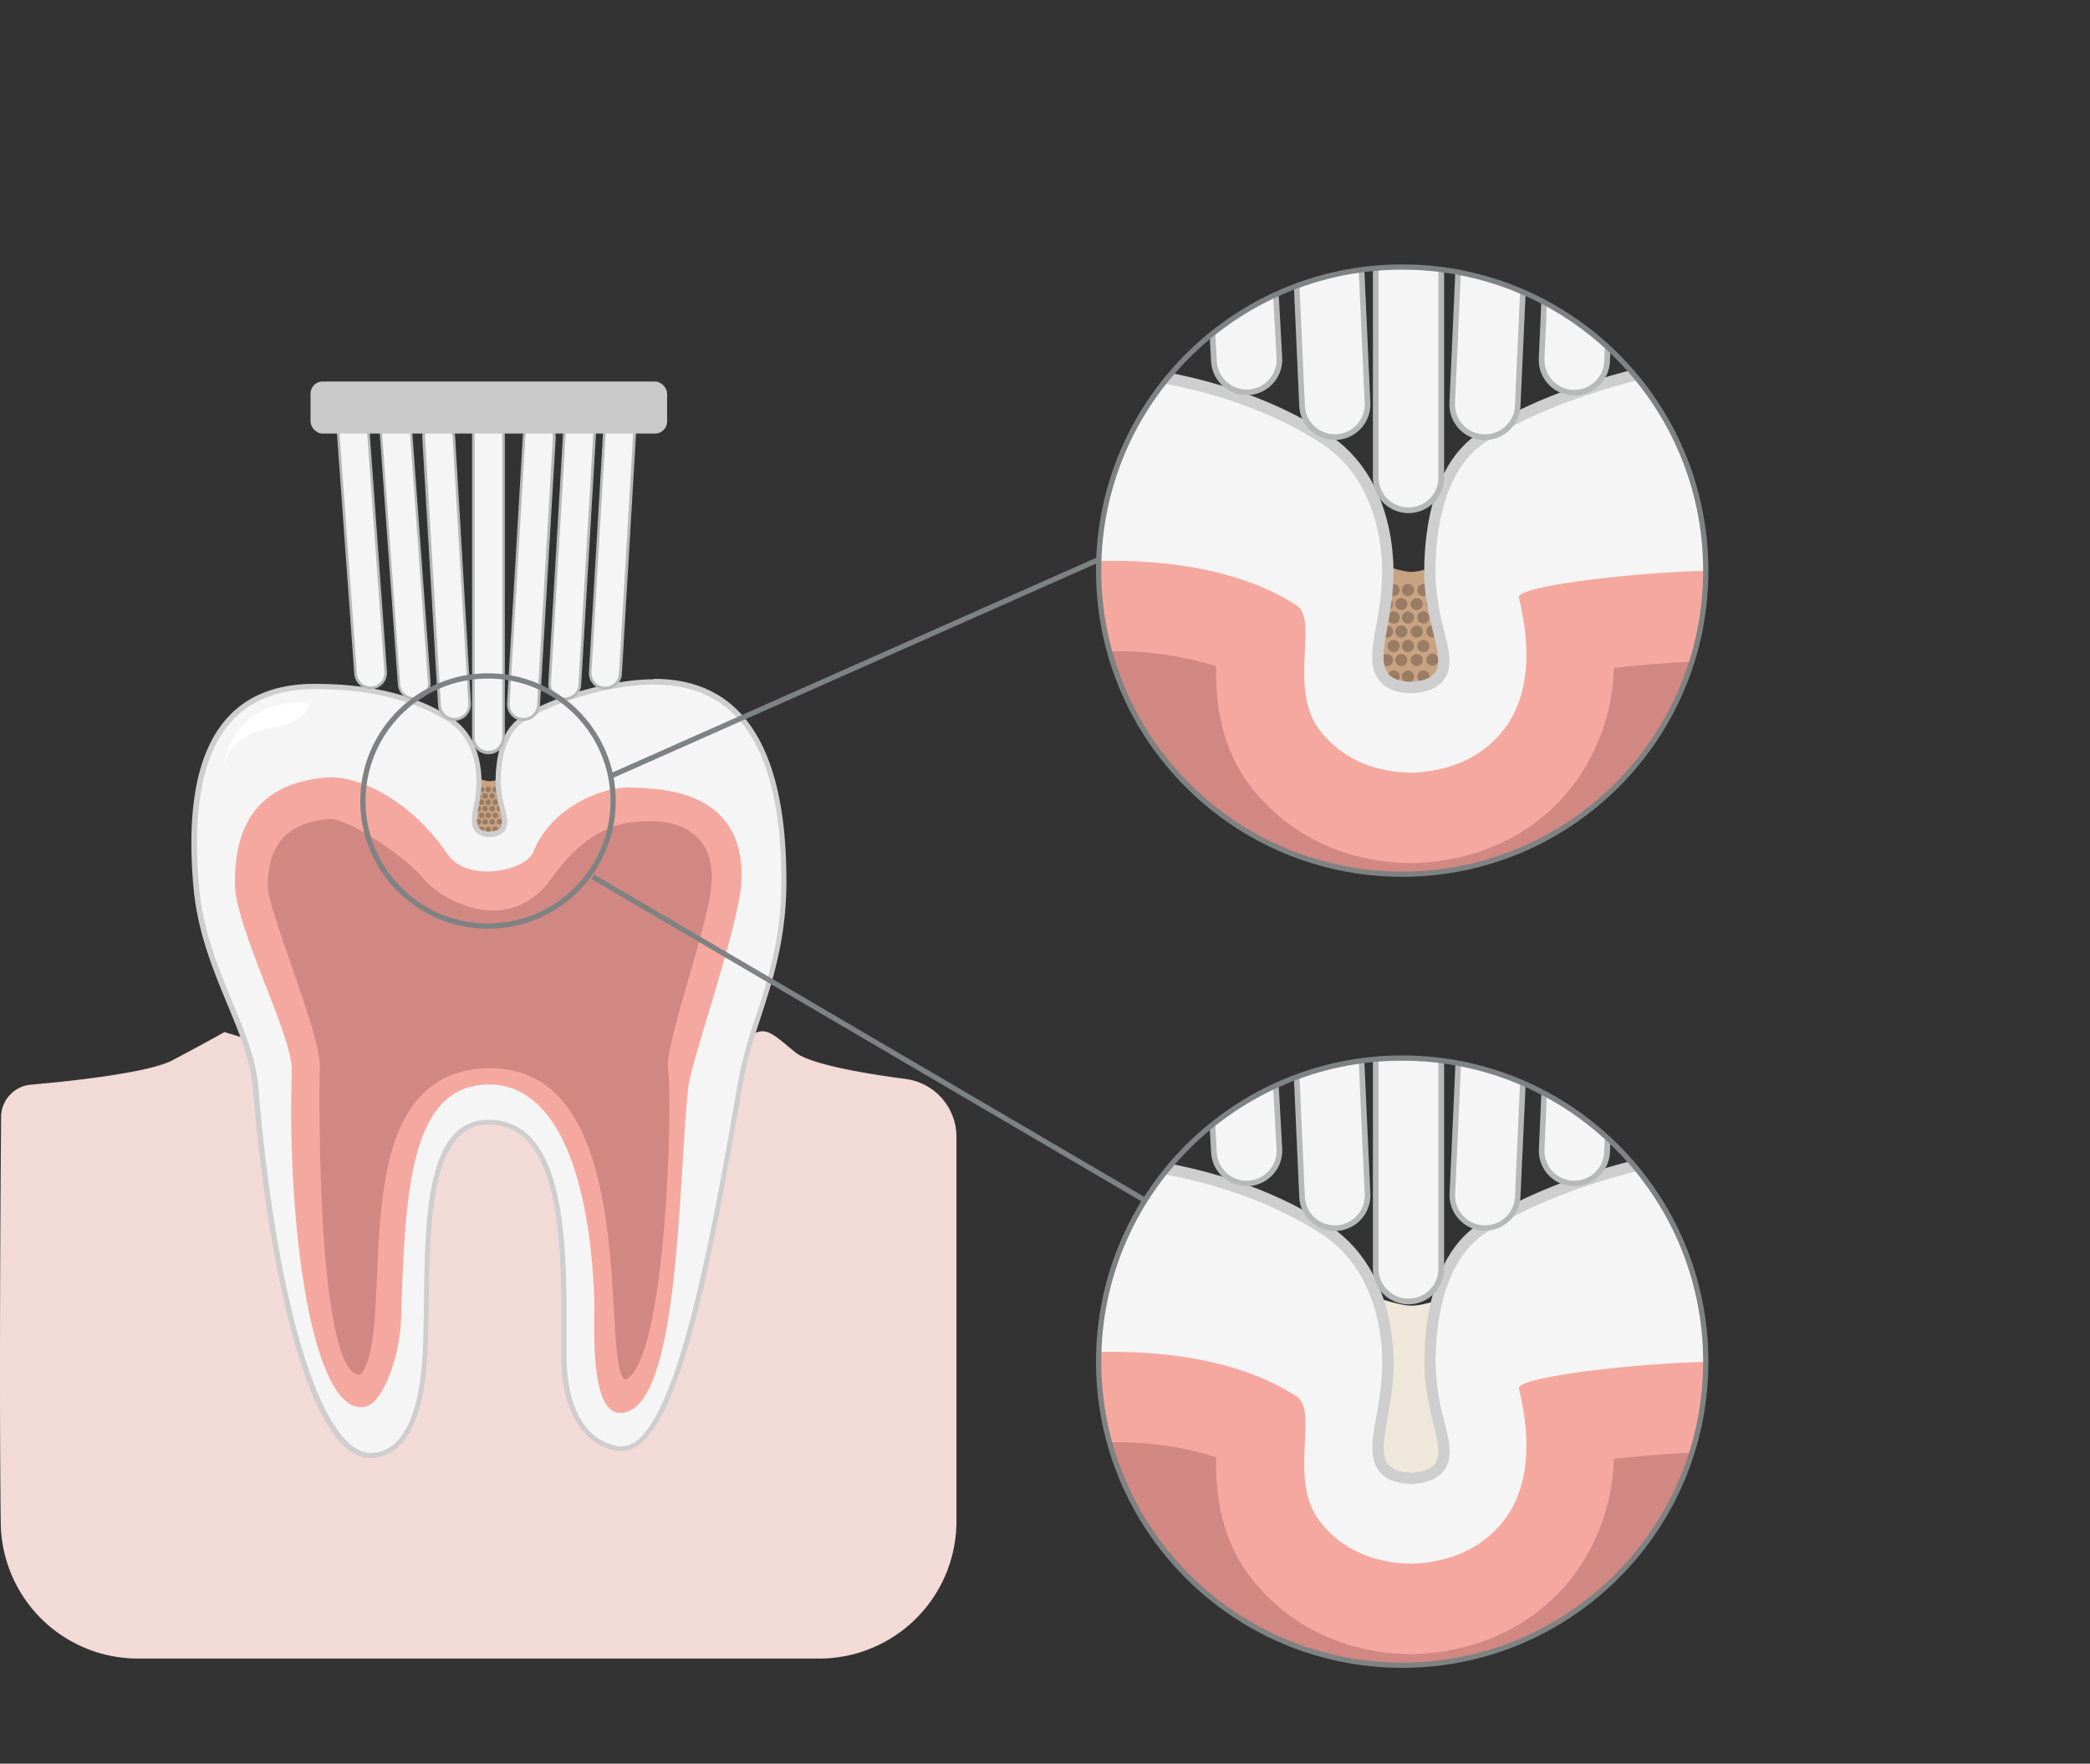
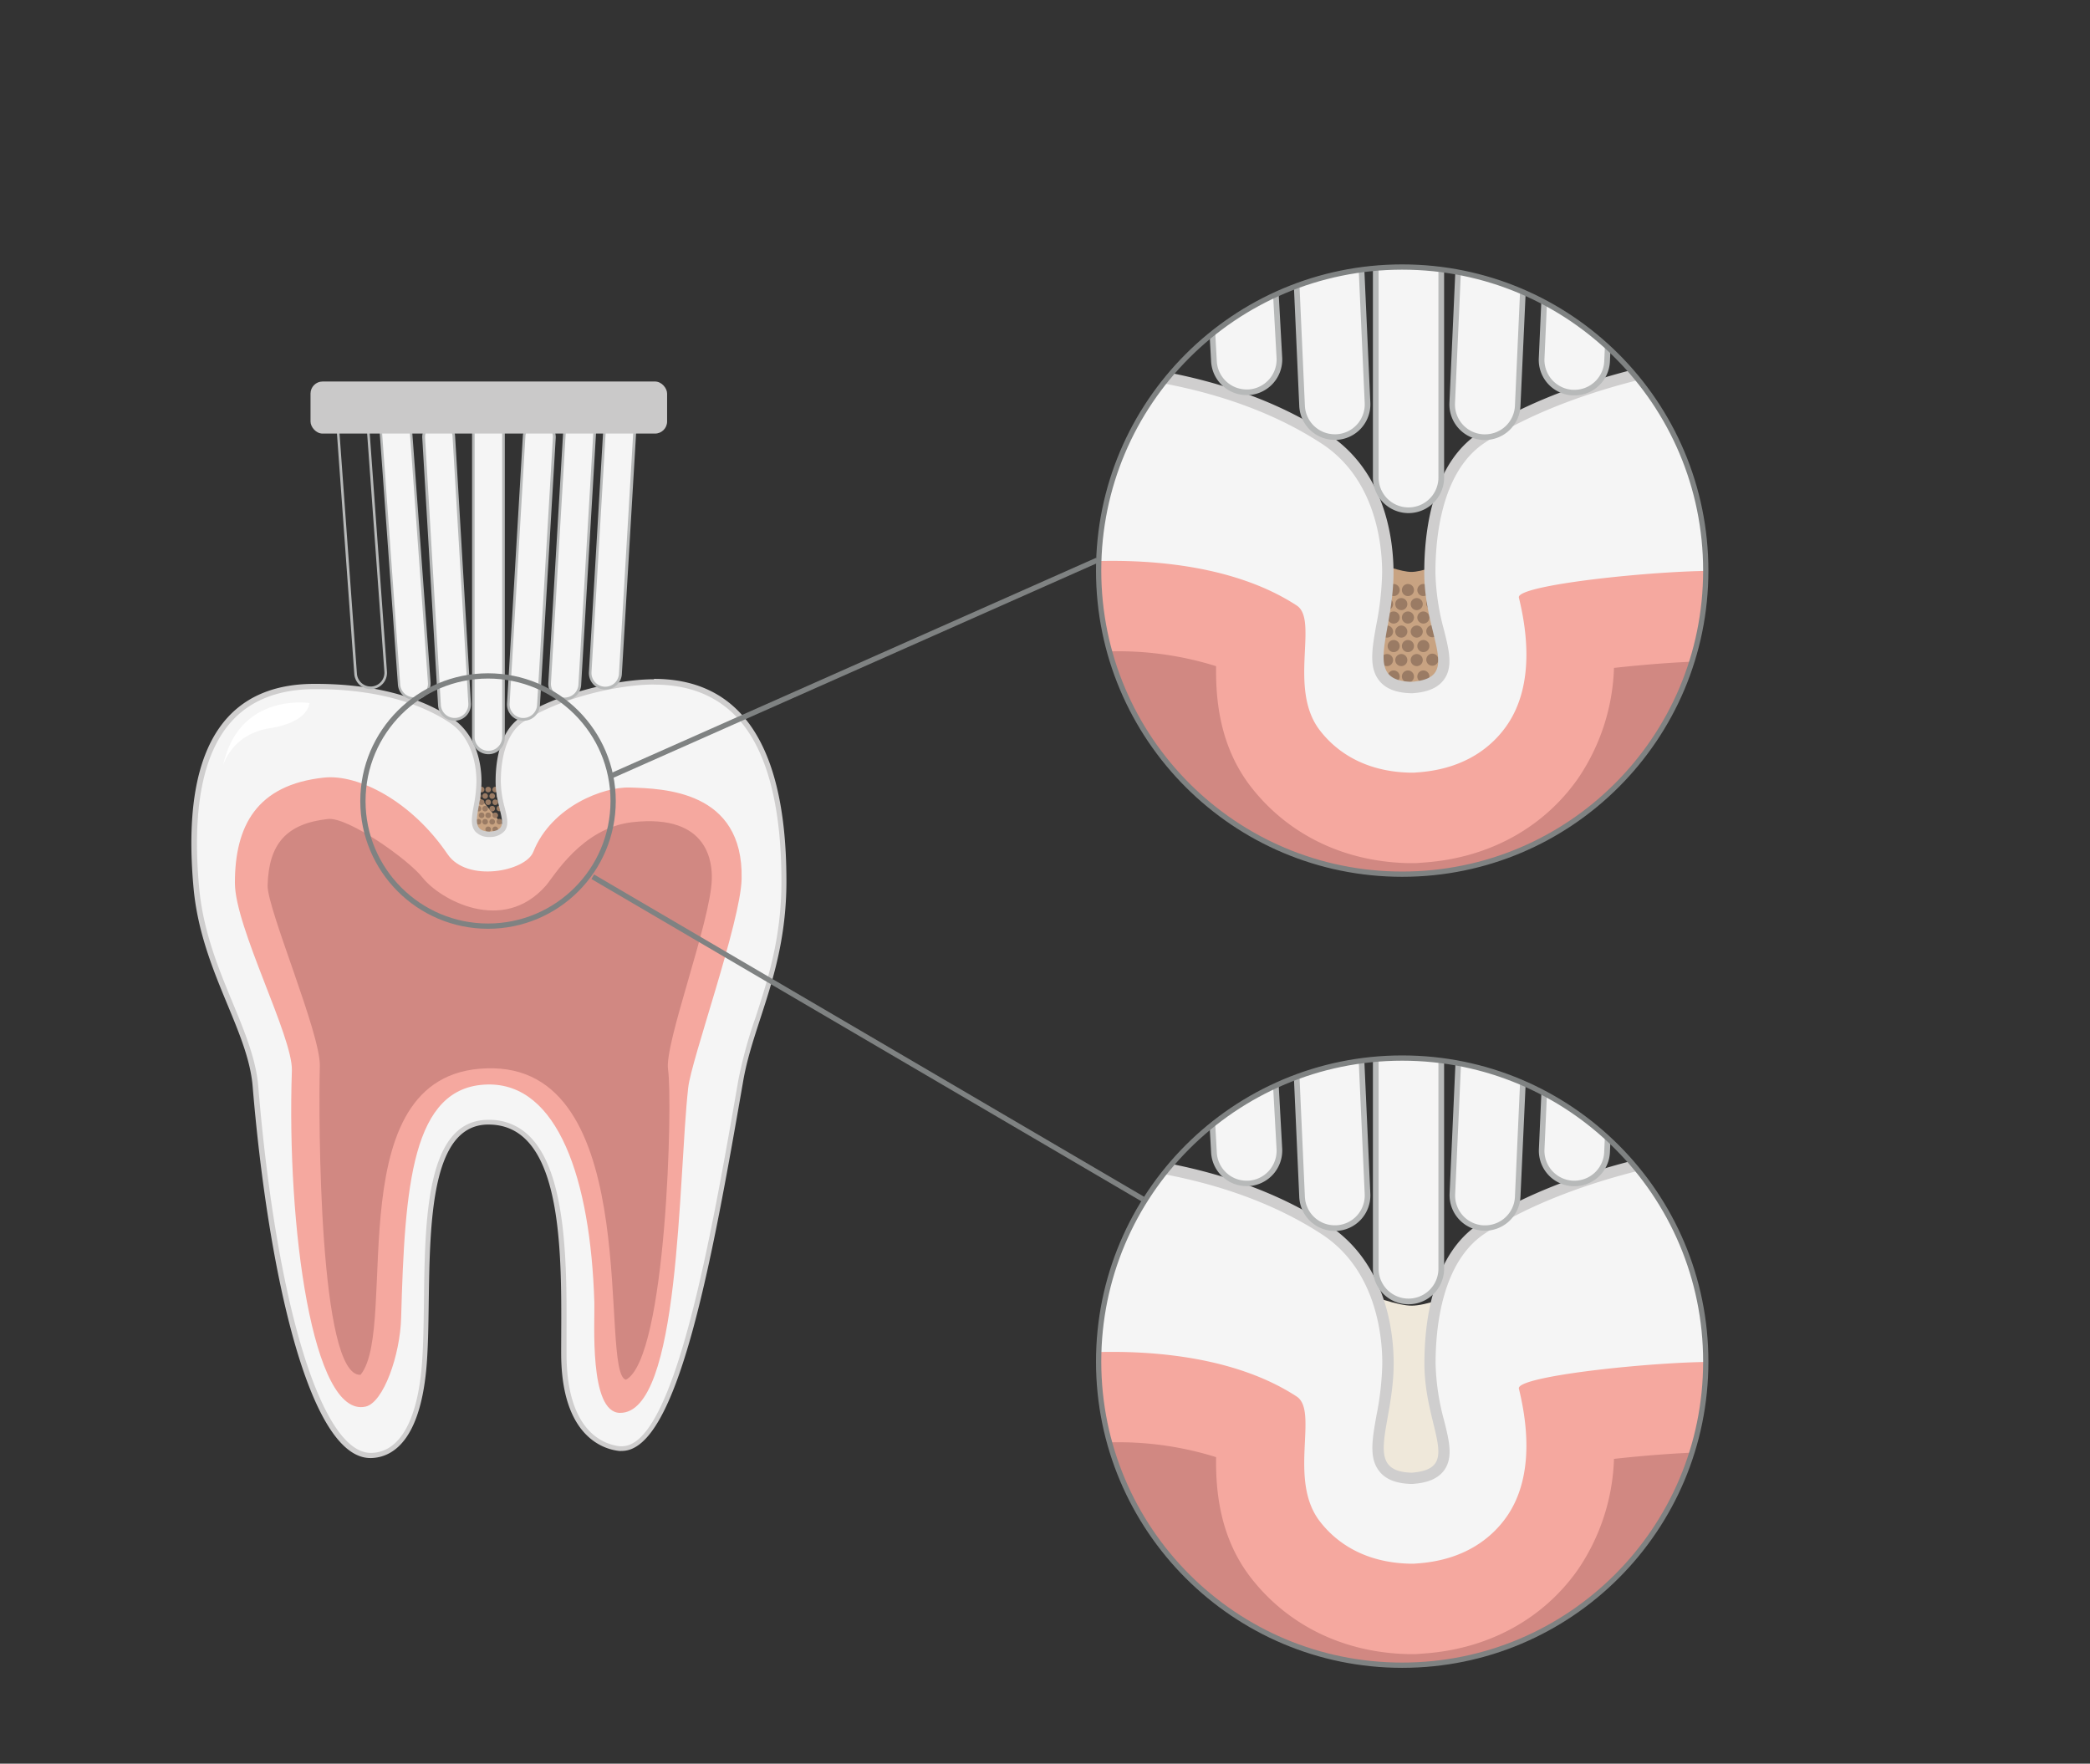
<svg xmlns="http://www.w3.org/2000/svg" viewBox="0 0 396.91 334.93">
  <rect x="0" y="0" width="396.91" height="334.93" fill="#333333" stroke="none" />
  <defs>
    <style>.b2cf3a02-5c29-479e-9c47-b9fcc67fec72{fill:none;stroke:#7f8282;stroke-miterlimit:10;}.e3822a40-c71d-40c1-a807-a0ae6a4d419a{fill:#c8a382;}.bb9a3d25-b8cf-4197-b579-efff9915460a{fill:#9a7b64;}.a22624bf-42c1-41d0-96c6-2472b4504820{fill:#f2dad7;}.b187c387-21b0-4de4-a8e3-e51b96ee8ec6{fill:#f5f5f5;}.f30ea3ae-f2d0-4666-99d1-a6ba1170cacd{fill:#cfcece;}.e7628484-c0a4-4e9a-90c0-0de6aa093405{fill:#f5a89f;}.a843f620-3935-4ced-a259-52362cc5f9ba{fill:#d18882;}.bdaf775c-e905-44f2-97a9-69a6ae2274b9{fill:#b7b9b9;}.ba20242b-a683-4846-a2d6-f9d01994d743{fill:#cac9c9;}.b8eee929-b3ff-43cb-8c9e-80111ed9dff5{clip-path:url(#aaf757eb-56f9-499f-bbf3-9c30d7d94970);}.aba26351-9b63-434b-bd97-4e711299927a{clip-path:url(#fe5c1084-4878-47e6-83bf-58544a450c75);}.a46b6be9-dab5-4461-8f68-a025bbeece00{fill:#efe8da;}.a1a2be18-4be9-4901-854e-0f43c543fc9b{fill:#fff;}</style>
    <clipPath id="aaf757eb-56f9-499f-bbf3-9c30d7d94970" transform="translate(0 50.22)">
      <circle class="b2cf3a02-5c29-479e-9c47-b9fcc67fec72" cx="266.29" cy="58.15" r="57.65" />
    </clipPath>
    <clipPath id="fe5c1084-4878-47e6-83bf-58544a450c75" transform="translate(0 50.22)">
      <circle class="b2cf3a02-5c29-479e-9c47-b9fcc67fec72" cx="266.29" cy="208.36" r="57.65" />
    </clipPath>
  </defs>
  <g id="eb1da6ba-b1d3-442e-8f1d-a8d9ae433368" data-name="Ebene 2">
    <g id="a632d4ef-d8ec-4330-b6f6-49eb0a6b8eeb" data-name="Ebene 1">
-       <path class="e3822a40-c71d-40c1-a807-a0ae6a4d419a" d="M99.38,111.07H86.52V95.84s4.79,2.29,6.51,2.29,6.35-2.29,6.35-2.29Z" transform="translate(0 50.22)" />
+       <path class="e3822a40-c71d-40c1-a807-a0ae6a4d419a" d="M99.38,111.07H86.52V95.84Z" transform="translate(0 50.22)" />
      <circle class="bb9a3d25-b8cf-4197-b579-efff9915460a" cx="94.84" cy="151.14" r="0.53" />
      <circle class="bb9a3d25-b8cf-4197-b579-efff9915460a" cx="92.71" cy="149.94" r="0.53" />
      <circle class="bb9a3d25-b8cf-4197-b579-efff9915460a" cx="94.05" cy="149.94" r="0.53" />
      <circle class="bb9a3d25-b8cf-4197-b579-efff9915460a" cx="91.46" cy="149.94" r="0.53" />
      <circle class="bb9a3d25-b8cf-4197-b579-efff9915460a" cx="92.13" cy="151.17" r="0.53" />
      <circle class="bb9a3d25-b8cf-4197-b579-efff9915460a" cx="93.47" cy="151.17" r="0.53" />
      <circle class="bb9a3d25-b8cf-4197-b579-efff9915460a" cx="90.88" cy="151.17" r="0.53" />
      <circle class="bb9a3d25-b8cf-4197-b579-efff9915460a" cx="94.84" cy="153.54" r="0.53" />
      <circle class="bb9a3d25-b8cf-4197-b579-efff9915460a" cx="92.71" cy="152.35" r="0.53" />
      <circle class="bb9a3d25-b8cf-4197-b579-efff9915460a" cx="94.05" cy="152.35" r="0.53" />
      <circle class="bb9a3d25-b8cf-4197-b579-efff9915460a" cx="91.46" cy="152.35" r="0.53" />
      <circle class="bb9a3d25-b8cf-4197-b579-efff9915460a" cx="92.13" cy="153.57" r="0.53" />
      <circle class="bb9a3d25-b8cf-4197-b579-efff9915460a" cx="93.47" cy="153.57" r="0.53" />
      <circle class="bb9a3d25-b8cf-4197-b579-efff9915460a" cx="90.88" cy="153.57" r="0.53" />
      <circle class="bb9a3d25-b8cf-4197-b579-efff9915460a" cx="94.84" cy="156.03" r="0.53" />
      <circle class="bb9a3d25-b8cf-4197-b579-efff9915460a" cx="92.71" cy="154.83" r="0.53" />
      <circle class="bb9a3d25-b8cf-4197-b579-efff9915460a" cx="94.05" cy="154.83" r="0.53" />
      <circle class="bb9a3d25-b8cf-4197-b579-efff9915460a" cx="91.46" cy="154.83" r="0.53" />
      <circle class="bb9a3d25-b8cf-4197-b579-efff9915460a" cx="92.71" cy="157.49" r="0.53" />
      <circle class="bb9a3d25-b8cf-4197-b579-efff9915460a" cx="94.05" cy="157.49" r="0.53" />
-       <circle class="bb9a3d25-b8cf-4197-b579-efff9915460a" cx="91.46" cy="157.49" r="0.53" />
      <circle class="bb9a3d25-b8cf-4197-b579-efff9915460a" cx="92.13" cy="156.06" r="0.53" />
      <circle class="bb9a3d25-b8cf-4197-b579-efff9915460a" cx="93.47" cy="156.06" r="0.53" />
      <circle class="bb9a3d25-b8cf-4197-b579-efff9915460a" cx="90.88" cy="156.06" r="0.53" />
-       <path class="a22624bf-42c1-41d0-96c6-2472b4504820" d="M.21,161.9a6.2,6.2,0,0,1,5.68-6.14c8.61-.74,22.52-2.36,26.75-4.58,5.89-3.09,10-5.41,10-5.41s31.21,10,48.88,10,46.53-5.4,50.06-8.5,4.71-1.54,9.42,2.32c2.8,2.3,13.1,4.05,21,5.09a11.09,11.09,0,0,1,9.64,11v73a26.08,26.08,0,0,1-26.08,26.07H26.21A26.07,26.07,0,0,1,.14,239C-.16,213.12.1,176,.21,161.9Z" transform="translate(0 50.22)" />
      <path class="b187c387-21b0-4de4-a8e3-e51b96ee8ec6" d="M70.37,226.21c-11.08,0-19-35.23-21.87-70.14-.41-5-2.55-10.19-4.81-15.64-2.64-6.39-5.63-13.62-6.4-22-1.39-15.07.73-25.82,6.28-32,3.72-4.1,9.06-6.22,15.88-6.27H60c7.17,0,17.39,1.1,25.42,6.34,5,3.24,5.51,9.24,5.51,11.68a25.37,25.37,0,0,1-.52,4.64c-.35,2-.62,3.53.18,4.51a3,3,0,0,0,2.4.89,3.11,3.11,0,0,0,2.45-1c.66-.91.34-2.25-.07-3.94a21,21,0,0,1-.76-5.1c0-3.26.58-9.11,4.48-11.73,6.49-4.36,17.62-7.08,24.62-7.18h.48c16.36,0,24.66,12.76,24.66,37.92,0,10.78-2.63,18.85-4.95,26A84.65,84.65,0,0,0,140.71,155c-5.42,31.16-12.16,69.94-22.59,69.94a3.7,3.7,0,0,1-.47,0c-9.79-1.09-10.56-14.12-10.56-18.09,0-1.1,0-2.24,0-3.43.06-12.85.13-30.45-6.8-37.41a10.16,10.16,0,0,0-7.48-3.06h-.29c-11.08.24-11.34,18.34-11.57,34.3-.06,4.17-.12,8.11-.37,11.48-.84,11.11-4.41,17.33-10,17.5Z" transform="translate(0 50.22)" />
      <path class="f30ea3ae-f2d0-4666-99d1-a6ba1170cacd" d="M124.23,79.79c7.39,0,13.15,2.65,17.11,7.87,4.68,6.18,7.06,16.12,7.06,29.56,0,10.7-2.62,18.73-4.93,25.82a86.17,86.17,0,0,0-3.25,11.85c-5.1,29.35-12.08,69.54-22.1,69.54l-.42,0c-3-.34-10.11-2.73-10.11-17.6,0-1.09,0-2.24,0-3.42.05-12.94.13-30.66-6.95-37.77a10.66,10.66,0,0,0-7.83-3.2h-.3c-11.56.26-11.82,18.61-12,34.8-.06,4.16-.12,8.09-.37,11.45-.82,10.82-4.22,16.87-9.58,17h-.15c-9.32,0-17.91-28-21.37-69.68-.43-5.11-2.58-10.3-4.85-15.8-2.63-6.34-5.61-13.54-6.37-21.85-1.37-14.93.7-25.56,6.16-31.59,3.62-4,8.84-6.06,15.52-6.12h.59c7.09,0,17.21,1.09,25.14,6.26C90,90,90.48,95.85,90.48,98.19a25.72,25.72,0,0,1-.51,4.57c-.38,2.09-.67,3.75.27,4.9A3.49,3.49,0,0,0,93,108.73h.1a3.62,3.62,0,0,0,2.76-1.19c.8-1.1.45-2.53,0-4.35a20.19,20.19,0,0,1-.75-5c0-3.16.55-8.83,4.27-11.32,6.41-4.31,17.42-7,24.35-7.09h.47m0-1h-.48c-7,.1-18.26,2.8-24.9,7.26-3.75,2.52-4.7,7.86-4.7,12.14,0,5.72,3.37,9.21-1.1,9.53-4.35-.1-1.58-4.06-1.58-9.55,0-2.61-.59-8.73-5.74-12.09-7.59-4.95-17.29-6.42-25.68-6.42h-.6c-14.59.12-25.36,9.4-22.66,38.79,1.44,15.61,10.32,26.81,11.22,37.64,2.89,34.77,10.61,70.59,22.36,70.59h.18c4.67-.15,9.5-4.25,10.53-18,1.2-16-2-45,11.46-45.33h.28c15,0,13.77,27.21,13.78,43.4,0,16.61,8.83,18.34,11,18.58a4.53,4.53,0,0,0,.52,0c10.68,0,17.18-36.44,23.07-70.36,1.92-11,8.19-21,8.19-37.84,0-29.19-11-38.42-25.15-38.42Z" transform="translate(0 50.22)" />
      <path class="e7628484-c0a4-4e9a-90c0-0de6aa093405" d="M69.43,216.9c-10.08,2.27-15-34.28-14-63.82.2-6.44-10.82-27.19-10.82-35.63,0-10.82,4.12-18.64,16.92-20C68,96.75,78.12,101.87,85,112c3.7,5.44,14.81,3.26,16.27-.43,3.48-8.75,13.49-12.4,18.33-12.24,6.31.21,21.64.51,21.24,17.38-.19,8.14-9.54,34.28-10.14,39.59-1.93,17.14-1.44,62-13,61.79-5.87-.12-4.72-17.33-4.83-21-.72-23.35-6.91-41.69-20.33-41.36-14.38.36-15.66,19.35-16.36,44.26C76,207.12,72.82,216.14,69.43,216.9Z" transform="translate(0 50.22)" />
      <path class="a843f620-3935-4ced-a259-52362cc5f9ba" d="M68.47,210.86c-7.9.43-8-48.52-7.73-58.65.15-6.16-10-29.8-9.92-34.28.22-8,3.65-11.75,11.46-12.62,3.77-.42,15.19,7.6,18,11.17,3.25,4.1,15.21,10.86,23.42,1.45,1.47-1.68,6.76-10.86,16.28-12,15-1.75,15.26,8.25,15.2,10.79-.19,8-9.06,31.27-8.31,36.18.89,5.79-.24,54.8-8,58.9-5.18-1.22,3.61-58.46-25.11-59.14C63.4,152,76,201.69,68.47,210.86Z" transform="translate(0 50.22)" />
-       <path class="b187c387-21b0-4de4-a8e3-e51b96ee8ec6" d="M70.38,80.4a2.86,2.86,0,0,1-2.85-2.7L63.86,27a2.87,2.87,0,0,1,2.7-3h.16a2.87,2.87,0,0,1,2.86,2.71l3.66,50.71a2.86,2.86,0,0,1-.72,2.07,2.82,2.82,0,0,1-2,.94Z" transform="translate(0 50.22)" />
      <path class="bdaf775c-e905-44f2-97a9-69a6ae2274b9" d="M66.72,24.21a2.62,2.62,0,0,1,2.61,2.48L73,77.39a2.62,2.62,0,0,1-2.46,2.76h-.15a2.62,2.62,0,0,1-2.61-2.48L64.11,27a2.61,2.61,0,0,1,.66-1.89,2.57,2.57,0,0,1,1.8-.86h.15m0-.49h-.17A3.1,3.1,0,0,0,63.62,27l3.66,50.71a3.11,3.11,0,0,0,3.1,2.94h.18a3.11,3.11,0,0,0,2.93-3.27L69.82,26.65a3.1,3.1,0,0,0-3.1-2.93Z" transform="translate(0 50.22)" />
      <path class="b187c387-21b0-4de4-a8e3-e51b96ee8ec6" d="M78.62,82.45a2.85,2.85,0,0,1-2.85-2.7L72.1,29a2.87,2.87,0,0,1,2.7-3H75a2.87,2.87,0,0,1,2.86,2.7l3.66,50.72a2.86,2.86,0,0,1-2.7,3Z" transform="translate(0 50.22)" />
      <path class="bdaf775c-e905-44f2-97a9-69a6ae2274b9" d="M75,26.27a2.61,2.61,0,0,1,2.61,2.47l3.66,50.71a2.57,2.57,0,0,1-.66,1.89,2.61,2.61,0,0,1-1.8.86h-.15A2.62,2.62,0,0,1,76,79.73L72.35,29a2.61,2.61,0,0,1,2.47-2.75H75m0-.5h-.17a3.1,3.1,0,0,0-2.93,3.27l3.66,50.71a3.1,3.1,0,0,0,3.1,2.94h.17a3.12,3.12,0,0,0,2.94-3.28L78.06,28.71A3.1,3.1,0,0,0,75,25.77Z" transform="translate(0 50.22)" />
      <path class="b187c387-21b0-4de4-a8e3-e51b96ee8ec6" d="M86.32,86.37a2.86,2.86,0,0,1-2.86-2.73l-3-50.75a2.87,2.87,0,0,1,2.73-3h.13a2.85,2.85,0,0,1,2.86,2.73l3,50.75a2.86,2.86,0,0,1-2.73,3Z" transform="translate(0 50.22)" />
      <path class="bdaf775c-e905-44f2-97a9-69a6ae2274b9" d="M83.33,30.15a2.61,2.61,0,0,1,2.61,2.51l3,50.74a2.62,2.62,0,0,1-.68,1.88,2.59,2.59,0,0,1-1.81.84h-.12a2.61,2.61,0,0,1-2.61-2.51l-3-50.74a2.61,2.61,0,0,1,2.49-2.72h.12m0-.49h-.14a3.11,3.11,0,0,0-3,3.25l3,50.74a3.1,3.1,0,0,0,3.1,3h.14a3.12,3.12,0,0,0,3-3.25l-3-50.74a3.11,3.11,0,0,0-3.11-3Z" transform="translate(0 50.22)" />
      <path class="b187c387-21b0-4de4-a8e3-e51b96ee8ec6" d="M99.31,86.37a2.87,2.87,0,0,1-2.73-3l3-50.75a2.86,2.86,0,0,1,2.86-2.73h.13a2.87,2.87,0,0,1,2.73,3l-3,50.74a2.85,2.85,0,0,1-2.86,2.73Z" transform="translate(0 50.22)" />
      <path class="bdaf775c-e905-44f2-97a9-69a6ae2274b9" d="M102.43,30.15h.12A2.6,2.6,0,0,1,105,32.88l-3,50.75a2.61,2.61,0,0,1-2.61,2.5h-.12a2.61,2.61,0,0,1-2.49-2.72l3-50.75a2.61,2.61,0,0,1,2.61-2.5m0-.49a3.1,3.1,0,0,0-3.1,3l-3,50.74a3.11,3.11,0,0,0,3,3.25h.14a3.11,3.11,0,0,0,3.11-3l3-50.74a3.12,3.12,0,0,0-3-3.25Z" transform="translate(0 50.22)" />
      <path class="b187c387-21b0-4de4-a8e3-e51b96ee8ec6" d="M107.12,82.48a2.87,2.87,0,0,1-2.73-3l3-50.74A2.86,2.86,0,0,1,110.24,26h.13a2.89,2.89,0,0,1,2,.93A2.83,2.83,0,0,1,113.1,29l-3,50.74a2.86,2.86,0,0,1-2.86,2.74Z" transform="translate(0 50.22)" />
      <path class="bdaf775c-e905-44f2-97a9-69a6ae2274b9" d="M110.24,26.27h.12A2.61,2.61,0,0,1,112.85,29l-3,50.75a2.61,2.61,0,0,1-2.61,2.5h-.12a2.56,2.56,0,0,1-1.81-.85,2.6,2.6,0,0,1-.68-1.87l3-50.76a2.6,2.6,0,0,1,2.61-2.49m0-.5a3.11,3.11,0,0,0-3.11,3l-3,50.75a3.11,3.11,0,0,0,3,3.24h.14a3.1,3.1,0,0,0,3.1-3l3-50.75a3.09,3.09,0,0,0-3-3.24Z" transform="translate(0 50.22)" />
      <path class="b187c387-21b0-4de4-a8e3-e51b96ee8ec6" d="M114.83,80.43a2.86,2.86,0,0,1-2.73-3l3-50.74A2.86,2.86,0,0,1,117.94,24h.13a2.86,2.86,0,0,1,2.73,3l-3,50.75A2.85,2.85,0,0,1,115,80.43Z" transform="translate(0 50.22)" />
      <path class="bdaf775c-e905-44f2-97a9-69a6ae2274b9" d="M117.94,24.21h.12a2.65,2.65,0,0,1,1.81.85,2.58,2.58,0,0,1,.68,1.88l-3,50.75a2.6,2.6,0,0,1-2.6,2.5h-.12a2.62,2.62,0,0,1-2.5-2.72l3-50.75a2.61,2.61,0,0,1,2.61-2.5m0-.49a3.1,3.1,0,0,0-3.1,3l-3,50.74a3.11,3.11,0,0,0,3,3.25H115a3.11,3.11,0,0,0,3.1-3l3-50.74a3.12,3.12,0,0,0-3-3.25Z" transform="translate(0 50.22)" />
      <path class="b187c387-21b0-4de4-a8e3-e51b96ee8ec6" d="M92.76,92.76A2.86,2.86,0,0,1,89.9,89.9V30.32a2.86,2.86,0,1,1,5.72,0V89.9A2.86,2.86,0,0,1,92.76,92.76Z" transform="translate(0 50.22)" />
      <path class="bdaf775c-e905-44f2-97a9-69a6ae2274b9" d="M92.76,27.71a2.61,2.61,0,0,1,2.61,2.61V89.9a2.62,2.62,0,0,1-5.23,0V30.32a2.62,2.62,0,0,1,2.62-2.61m0-.5a3.11,3.11,0,0,0-3.11,3.11V89.9a3.11,3.11,0,1,0,6.22,0V30.32a3.11,3.11,0,0,0-3.11-3.11Z" transform="translate(0 50.22)" />
      <rect class="ba20242b-a683-4846-a2d6-f9d01994d743" x="58.97" y="72.45" width="67.72" height="9.89" rx="2.3" />
      <g class="b8eee929-b3ff-43cb-8c9e-80111ed9dff5">
        <path class="e3822a40-c71d-40c1-a807-a0ae6a4d419a" d="M281.9,86.49h-28V53.39s10.41,5,14.14,5,13.83-5,13.83-5Z" transform="translate(0 50.22)" />
        <circle class="bb9a3d25-b8cf-4197-b579-efff9915460a" cx="272.01" cy="114.64" r="1.15" />
        <circle class="bb9a3d25-b8cf-4197-b579-efff9915460a" cx="267.38" cy="112.05" r="1.15" />
        <circle class="bb9a3d25-b8cf-4197-b579-efff9915460a" cx="270.31" cy="112.05" r="1.15" />
        <circle class="bb9a3d25-b8cf-4197-b579-efff9915460a" cx="264.67" cy="112.05" r="1.15" />
        <circle class="bb9a3d25-b8cf-4197-b579-efff9915460a" cx="266.12" cy="114.72" r="1.15" />
        <circle class="bb9a3d25-b8cf-4197-b579-efff9915460a" cx="269.05" cy="114.72" r="1.15" />
        <circle class="bb9a3d25-b8cf-4197-b579-efff9915460a" cx="263.41" cy="114.72" r="1.15" />
        <circle class="bb9a3d25-b8cf-4197-b579-efff9915460a" cx="272.01" cy="119.87" r="1.15" />
        <circle class="bb9a3d25-b8cf-4197-b579-efff9915460a" cx="267.38" cy="117.27" r="1.15" />
        <circle class="bb9a3d25-b8cf-4197-b579-efff9915460a" cx="270.31" cy="117.27" r="1.15" />
        <circle class="bb9a3d25-b8cf-4197-b579-efff9915460a" cx="264.67" cy="117.27" r="1.15" />
        <circle class="bb9a3d25-b8cf-4197-b579-efff9915460a" cx="266.12" cy="119.94" r="1.15" />
        <circle class="bb9a3d25-b8cf-4197-b579-efff9915460a" cx="269.05" cy="119.94" r="1.15" />
        <circle class="bb9a3d25-b8cf-4197-b579-efff9915460a" cx="263.41" cy="119.94" r="1.15" />
        <circle class="bb9a3d25-b8cf-4197-b579-efff9915460a" cx="272.01" cy="125.28" r="1.15" />
        <circle class="bb9a3d25-b8cf-4197-b579-efff9915460a" cx="267.38" cy="122.69" r="1.15" />
        <circle class="bb9a3d25-b8cf-4197-b579-efff9915460a" cx="270.31" cy="122.69" r="1.15" />
        <circle class="bb9a3d25-b8cf-4197-b579-efff9915460a" cx="264.67" cy="122.69" r="1.15" />
        <circle class="bb9a3d25-b8cf-4197-b579-efff9915460a" cx="267.38" cy="128.47" r="1.15" />
        <circle class="bb9a3d25-b8cf-4197-b579-efff9915460a" cx="270.31" cy="128.47" r="1.15" />
        <circle class="bb9a3d25-b8cf-4197-b579-efff9915460a" cx="264.67" cy="128.47" r="1.15" />
        <circle class="bb9a3d25-b8cf-4197-b579-efff9915460a" cx="266.12" cy="125.35" r="1.15" />
        <circle class="bb9a3d25-b8cf-4197-b579-efff9915460a" cx="269.05" cy="125.35" r="1.15" />
        <circle class="bb9a3d25-b8cf-4197-b579-efff9915460a" cx="263.41" cy="125.35" r="1.15" />
        <path class="b187c387-21b0-4de4-a8e3-e51b96ee8ec6" d="M148.7,133.38a113,113,0,0,1-8.12-30.95c-2.94-29.09,2.32-52,15.19-66.41,12.23-13.63,28.11-16.61,39.29-16.7h1.29c15.58,0,37.81,2.39,55.27,13.78,10.82,7.06,12,20.12,12,25.4a56.52,56.52,0,0,1-1.13,10.11c-.76,4.28-1.36,7.67.37,9.79,1,1.25,2.74,1.88,5.24,1.94h.1c2.63-.19,4.29-.88,5.22-2.15,1.44-2,.73-4.89-.16-8.56a45.57,45.57,0,0,1-1.66-11.11c0-7.07,1.27-19.8,9.75-25.5,14.12-9.49,38.32-15.38,53.55-15.6h.91c11.6,0,28.2,3.23,41.38,18.6C389.56,50.45,395.83,72,395.83,99.92a98.3,98.3,0,0,1-4.68,29.38l-15.85-.06q-9.75,0-19.5-.08C341,129.09,325.16,129,309,129c-9.92,0-19,0-27.76.08-24.21.15-49.38.72-74.8,1.7C186.71,131.57,167.05,132.49,148.7,133.38Z" transform="translate(0 50.22)" />
        <path class="f30ea3ae-f2d0-4666-99d1-a6ba1170cacd" d="M335.8,16.33v2.15c11.38,0,27.65,3.17,40.56,18.23,12.21,14.24,18.4,35.51,18.4,63.21a96.78,96.78,0,0,1-4.4,28.3l-15-.05-19.55-.08C341.07,128,325.2,128,309,128c-9.94,0-19,0-27.79.08-24.24.14-49.42.71-74.85,1.7-19.46.75-38.85,1.66-57,2.54a110.82,110.82,0,0,1-7.76-30c-2.91-28.78,2.25-51.46,14.92-65.58,12-13.34,27.54-16.25,38.5-16.34h1.28c15.43,0,37.44,2.36,54.69,13.62,10.37,6.77,11.49,19.38,11.49,24.49a55.84,55.84,0,0,1-1.11,9.92c-.81,4.56-1.45,8.16.6,10.66,1.23,1.51,3.21,2.27,6.05,2.34h.2c1.87-.13,4.52-.55,6-2.59,1.73-2.38,1-5.5,0-9.45a45,45,0,0,1-1.62-10.85c0-6.86,1.2-19.18,9.27-24.61,14-9.37,37.89-15.2,53-15.42h.89V16.33m0,0h-.92c-15.12.22-39.7,6.09-54.14,15.79-8.17,5.49-10.22,17.1-10.22,26.39,0,12.45,7.32,20-2.4,20.75-9.45-.22-3.44-8.84-3.44-20.77,0-5.68-1.28-19-12.47-26.3-16.51-10.77-37.61-14-55.86-14h-1.3c-31.72.26-61.72,23.11-55.54,84.28,1.2,11.91,4.58,22.34,8.48,32,19.49-.94,39-1.86,58.48-2.61q37.38-1.45,74.77-1.7,13.89-.09,27.78-.08,23.39,0,46.77.14c12,.06,24.1.08,36.15.14a99.41,99.41,0,0,0,5-30.46c0-60.83-30.07-83.58-61.11-83.59Z" transform="translate(0 50.22)" />
        <path class="e7628484-c0a4-4e9a-90c0-0de6aa093405" d="M206.47,131.88q37.38-1.45,74.77-1.7c24.85-.15,49.7-.06,74.55.06l17.13.06a150.65,150.65,0,0,0,3.55-31c.87-36.69-35.51-40.62-49.23-41.08-10.53-.35-39.4,2.54-38.79,5.05,1.26,5.17,3.33,16.29-2.36,24.37-2.56,3.65-7.56,8.14-16.78,8.81l-.79.06-.78,0c-9.07-.21-14.27-4.42-17-7.92-6.25-7.89-.23-21.05-4.48-23.82-13.25-8.65-32.61-9.36-46.72-7.85-27.84,3-39.26,20.54-39.9,44.05-.33,12,2.37,22.55,6.38,32.71Q186.22,132.69,206.47,131.88Z" transform="translate(0 50.22)" />
        <path class="a843f620-3935-4ced-a259-52362cc5f9ba" d="M183.84,132.85c7.54-.33,15.08-.68,22.63-1q37.38-1.45,74.77-1.7c24.8-.15,49.6-.06,74.39.06,2.52-8.76,3.84-18.82,4.14-31.39.13-5.53.53-22.34-33.07-23.47l-1.39,0c-5.07,0-12.51.57-18.8,1.27a39.52,39.52,0,0,1-6.88,21.07c-6.58,9.34-16.92,15-29.11,15.88l-1.58.12-1.58,0c-12.05-.28-22.56-5.34-29.61-14.25-6.14-7.76-6.89-16.78-6.8-23.15a62.18,62.18,0,0,0-19.8-2.82,92.19,92.19,0,0,0-9.93.54c-17,1.8-24.44,10-24.92,27.43-.27,9.75,1.92,18.86,7.54,31.43Z" transform="translate(0 50.22)" />
-         <path class="b187c387-21b0-4de4-a8e3-e51b96ee8ec6" d="M218.83,19.8a6.23,6.23,0,0,1-6.21-5.88l-3.5-63.52c4,.5,8.09,1,12.55,1.46l3.38,61.38a6.23,6.23,0,0,1-5.87,6.55Z" transform="translate(0 50.22)" />
        <path class="bdaf775c-e905-44f2-97a9-69a6ae2274b9" d="M209.7-49c3.63.45,7.4.89,11.45,1.34l3.36,60.92a5.7,5.7,0,0,1-5.36,6h-.32a5.68,5.68,0,0,1-5.67-5.37L209.7-49m-1.15-1.23L212.09,14a6.76,6.76,0,0,0,6.74,6.39h.38a6.75,6.75,0,0,0,6.37-7.12l-3.4-61.83c-4.55-.5-9.09-1-13.63-1.6Z" transform="translate(0 50.22)" />
        <path class="b187c387-21b0-4de4-a8e3-e51b96ee8ec6" d="M236.75,24.27a6.22,6.22,0,0,1-6.21-5.88l-3.63-66,1.44.15L233-47c1.3.12,2.61.21,3.91.31l2.55.2L243,17.71a6.22,6.22,0,0,1-5.87,6.55Z" transform="translate(0 50.22)" />
        <path class="bdaf775c-e905-44f2-97a9-69a6ae2274b9" d="M227.48-47l.83.09c1.54.16,3.07.32,4.61.46,1.32.13,2.65.22,3.94.32l2.06.15,3.51,63.72a5.69,5.69,0,0,1-5.37,6h-.32a5.67,5.67,0,0,1-5.66-5.37L227.48-47m-1.15-1.2L230,18.42a6.76,6.76,0,0,0,6.74,6.39h.38a6.77,6.77,0,0,0,6.38-7.12L239.94-47c-2.3-.2-4.61-.33-6.92-.55s-4.46-.45-6.69-.68Z" transform="translate(0 50.22)" />
        <path class="b187c387-21b0-4de4-a8e3-e51b96ee8ec6" d="M253.49,32.8a6.2,6.2,0,0,1-6.21-5.95l-3.28-73,2.87.24c3.15.26,6.41.53,9.63.75l3.21,71.42a6.24,6.24,0,0,1-5.94,6.49Z" transform="translate(0 50.22)" />
        <path class="bdaf775c-e905-44f2-97a9-69a6ae2274b9" d="M244.56-45.52l2.26.18c3,.25,6.09.51,9.16.72l3.19,70.94a5.67,5.67,0,0,1-5.42,5.93h-.26a5.68,5.68,0,0,1-5.68-5.43l-3.25-72.35m-1.12-1.18,3.3,73.58a6.75,6.75,0,0,0,6.75,6.45h.3a6.76,6.76,0,0,0,6.45-7.06L257-45.62c-4.53-.3-9-.71-13.57-1.08Z" transform="translate(0 50.22)" />
        <path class="b187c387-21b0-4de4-a8e3-e51b96ee8ec6" d="M281.74,32.79a6.22,6.22,0,0,1-5.93-6.49L279-43.89l1.84.11,2.84.14c1.62.07,3.25.12,4.87.17l2.88.09-3.15,70.23A6.21,6.21,0,0,1,282,32.8Z" transform="translate(0 50.22)" />
        <path class="bdaf775c-e905-44f2-97a9-69a6ae2274b9" d="M279.47-43.32l1.32.07c.94.06,1.88.11,2.83.15,1.62.07,3.24.12,4.86.16l2.35.07-3.13,69.7A5.68,5.68,0,0,1,282,32.26h-.26a5.67,5.67,0,0,1-5.42-5.93l3.12-69.64m-1-1.13-3.18,70.72a6.76,6.76,0,0,0,6.45,7.06H282a6.77,6.77,0,0,0,6.75-6.45L292-43.9c-2.76-.1-5.53-.16-8.29-.27-1.74-.08-3.47-.2-5.21-.28Z" transform="translate(0 50.22)" />
        <path class="b187c387-21b0-4de4-a8e3-e51b96ee8ec6" d="M298.72,24.34a6.23,6.23,0,0,1-5.93-6.5l2.74-61.09,3.51.12c3,.11,5.95.21,8.93.29L305.22,18.4A6.21,6.21,0,0,1,299,24.34Z" transform="translate(0 50.22)" />
        <path class="bdaf775c-e905-44f2-97a9-69a6ae2274b9" d="M296-42.69l3,.1c2.75.1,5.58.2,8.39.27l-2.73,60.7A5.68,5.68,0,0,1,299,23.81h-.26a5.69,5.69,0,0,1-5.43-5.93L296-42.69m-1-1.11-2.77,61.62a6.75,6.75,0,0,0,6.45,7.05H299a6.75,6.75,0,0,0,6.74-6.45l2.78-61.79c-4.51-.11-9-.29-13.51-.44Z" transform="translate(0 50.22)" />
        <path class="b187c387-21b0-4de4-a8e3-e51b96ee8ec6" d="M315.48,19.87a6.23,6.23,0,0,1-5.94-6.49l2.52-56.13,10.56.18,1.89,0L322,13.93a6.21,6.21,0,0,1-6.21,5.95Z" transform="translate(0 50.22)" />
        <path class="bdaf775c-e905-44f2-97a9-69a6ae2274b9" d="M312.58-42.2c3.36.07,6.76.12,10.06.17H324l-2.52,55.93a5.66,5.66,0,0,1-5.67,5.43h-.26a5.67,5.67,0,0,1-5.42-5.93l2.5-55.6m-1-1.1L309,13.35a6.77,6.77,0,0,0,6.45,7.06h.31A6.75,6.75,0,0,0,322.51,14l2.56-57c-4.51-.07-9-.13-13.52-.23Z" transform="translate(0 50.22)" />
        <path class="b187c387-21b0-4de4-a8e3-e51b96ee8ec6" d="M267.49,46.68a6.23,6.23,0,0,1-6.22-6.22V-44.82c3.55.22,7.16.4,10.65.57l1.79.09V40.46A6.23,6.23,0,0,1,267.49,46.68Z" transform="translate(0 50.22)" />
        <path class="bdaf775c-e905-44f2-97a9-69a6ae2274b9" d="M261.81-44.25c3.39.21,6.82.38,10.15.54l1.21.06V40.46a5.68,5.68,0,0,1-11.36,0V-44.25m-1.08-1.14V40.46a6.76,6.76,0,0,0,13.52,0V-44.67c-4.51-.23-9-.44-13.52-.72Z" transform="translate(0 50.22)" />
      </g>
      <circle class="b2cf3a02-5c29-479e-9c47-b9fcc67fec72" cx="266.29" cy="108.36" r="57.65" />
      <g class="aba26351-9b63-434b-bd97-4e711299927a">
        <path class="a46b6be9-dab5-4461-8f68-a025bbeece00" d="M287.29,236.71H248.54V190.85s14.42,6.9,19.59,6.88,19.16-6.88,19.16-6.88Z" transform="translate(0 50.22)" />
        <path class="b187c387-21b0-4de4-a8e3-e51b96ee8ec6" d="M148.7,283.6a113,113,0,0,1-8.12-31c-2.94-29.08,2.32-52,15.19-66.4,12.23-13.64,28.11-16.61,39.29-16.7h1.29c15.58,0,37.81,2.39,55.27,13.78,10.82,7.06,12,20.11,12,25.4a56.4,56.4,0,0,1-1.13,10.1c-.76,4.29-1.36,7.68.37,9.8,1,1.25,2.74,1.88,5.24,1.94h.11c2.62-.19,4.28-.88,5.21-2.16,1.44-2,.73-4.88-.16-8.56a45.41,45.41,0,0,1-1.66-11.1c0-7.08,1.27-19.8,9.75-25.5,14.12-9.49,38.32-15.39,53.55-15.61h.91c11.6,0,28.2,3.22,41.38,18.6,12.38,14.44,18.65,35.94,18.65,63.91a98.3,98.3,0,0,1-4.68,29.38l-15.69-.06q-9.82,0-19.66-.08c-14.72-.07-30.57-.14-46.76-.14-9.94,0-19,0-27.81.08-24.23.14-49.4.72-74.8,1.7C186.71,281.79,167.05,282.71,148.7,283.6Z" transform="translate(0 50.22)" />
        <path class="f30ea3ae-f2d0-4666-99d1-a6ba1170cacd" d="M335.8,166.55v2.15c11.38,0,27.65,3.17,40.56,18.23,12.21,14.24,18.4,35.51,18.4,63.21a96.83,96.83,0,0,1-4.4,28.3l-15-.06-19.55-.07c-14.73-.07-30.6-.14-46.78-.14-9.94,0-19,0-27.79.07-24.24.15-49.43.72-74.85,1.71-19.46.75-38.85,1.66-57,2.54a110.82,110.82,0,0,1-7.76-30c-2.91-28.78,2.25-51.46,14.92-65.58,12-13.35,27.54-16.25,38.5-16.35h1.28c15.43,0,37.44,2.36,54.69,13.61,10.37,6.77,11.49,19.39,11.49,24.5a56,56,0,0,1-1.11,9.92c-.81,4.56-1.45,8.16.6,10.66,1.23,1.51,3.21,2.27,6.05,2.34h.2c1.87-.14,4.52-.56,6-2.59,1.73-2.39,1-5.5,0-9.45a45,45,0,0,1-1.62-10.85c0-6.86,1.2-19.18,9.27-24.61,14-9.37,37.89-15.2,53-15.42h.89v-2.15m0,0h-.92c-15.12.22-39.7,6.09-54.14,15.79-8.17,5.49-10.22,17.1-10.22,26.39,0,12.45,7.32,20-2.4,20.75-9.45-.22-3.44-8.84-3.44-20.77,0-5.68-1.28-19-12.47-26.3-16.51-10.77-37.61-14-55.86-14h-1.3c-31.72.26-61.72,23.11-55.54,84.28,1.2,11.9,4.58,22.34,8.48,32,19.49-.94,39-1.86,58.48-2.61q37.38-1.46,74.77-1.71,13.89-.08,27.78-.07,23.39,0,46.77.14c12,.06,24.1.08,36.15.13a99.35,99.35,0,0,0,5-30.45c0-60.84-30.07-83.59-61.11-83.59Z" transform="translate(0 50.22)" />
        <path class="e7628484-c0a4-4e9a-90c0-0de6aa093405" d="M206.47,282.1q37.38-1.46,74.77-1.71c24.85-.14,49.7-.06,74.55.07,5.71,0,11.42,0,17.13.06a150.73,150.73,0,0,0,3.55-31c.87-36.69-35.51-40.62-49.23-41.08-10.53-.35-39.4,2.54-38.79,5.05,1.26,5.17,3.33,16.29-2.36,24.37-2.56,3.64-7.56,8.13-16.78,8.81l-.79.06-.78,0c-9.07-.21-14.27-4.42-17-7.92-6.25-7.89-.23-21-4.48-23.82-13.25-8.65-32.61-9.36-46.72-7.86-27.84,3-39.26,20.54-39.9,44.06-.33,12,2.37,22.55,6.38,32.7Q186.22,282.91,206.47,282.1Z" transform="translate(0 50.22)" />
        <path class="a843f620-3935-4ced-a259-52362cc5f9ba" d="M183.84,283.06c7.54-.33,15.08-.67,22.63-1q37.38-1.46,74.77-1.71c24.8-.14,49.6-.06,74.39.07,2.52-8.76,3.84-18.82,4.14-31.39.13-5.53.53-22.35-33.07-23.47l-1.39,0c-5.07,0-12.51.57-18.8,1.27a39.52,39.52,0,0,1-6.88,21.07c-6.58,9.34-16.92,15-29.11,15.88l-1.58.12-1.58,0c-12.05-.28-22.56-5.34-29.61-14.25-6.14-7.76-6.89-16.78-6.8-23.15a62.18,62.18,0,0,0-19.8-2.82,92.19,92.19,0,0,0-9.93.54c-17,1.8-24.44,10-24.92,27.43-.27,9.75,1.92,18.85,7.54,31.43Z" transform="translate(0 50.22)" />
        <path class="b187c387-21b0-4de4-a8e3-e51b96ee8ec6" d="M218.83,170a6.23,6.23,0,0,1-6.21-5.88l-3.5-63.53c3.95.5,8.06,1,12.55,1.47l3.38,61.38a6.23,6.23,0,0,1-5.87,6.55Z" transform="translate(0 50.22)" />
        <path class="bdaf775c-e905-44f2-97a9-69a6ae2274b9" d="M209.7,101.23c3.63.45,7.4.89,11.45,1.33l3.36,60.93a5.68,5.68,0,0,1-5.36,6h-.32a5.69,5.69,0,0,1-5.67-5.37l-3.46-62.88M208.55,100l3.54,64.17a6.76,6.76,0,0,0,6.74,6.39h.38a6.76,6.76,0,0,0,6.37-7.12l-3.4-61.84c-4.55-.49-9.09-1-13.63-1.59Z" transform="translate(0 50.22)" />
        <path class="b187c387-21b0-4de4-a8e3-e51b96ee8ec6" d="M236.74,174.49a6.22,6.22,0,0,1-6.2-5.88l-3.63-66,1.43.15c1.54.16,3.09.32,4.63.46,1.31.13,2.62.22,3.94.32l2.52.19L243,167.93a6.21,6.21,0,0,1-5.87,6.55Z" transform="translate(0 50.22)" />
        <path class="bdaf775c-e905-44f2-97a9-69a6ae2274b9" d="M227.48,103.22l.83.08c1.54.17,3.07.33,4.61.47,1.32.12,2.65.22,3.94.32l2.06.15L242.43,168a5.7,5.7,0,0,1-5.37,6h-.32a5.67,5.67,0,0,1-5.66-5.37l-3.6-65.36m-1.15-1.2L230,168.64a6.76,6.76,0,0,0,6.74,6.39h.38a6.77,6.77,0,0,0,6.38-7.12l-3.56-64.65c-2.3-.2-4.61-.33-6.92-.55s-4.46-.45-6.69-.68Z" transform="translate(0 50.22)" />
        <path class="b187c387-21b0-4de4-a8e3-e51b96ee8ec6" d="M253.49,183a6.2,6.2,0,0,1-6.21-5.94l-3.28-73,2.86.24c3.16.26,6.42.53,9.64.75l3.21,71.41a6.24,6.24,0,0,1-5.94,6.5Z" transform="translate(0 50.22)" />
        <path class="bdaf775c-e905-44f2-97a9-69a6ae2274b9" d="M244.56,104.69l2.26.19c3,.25,6.1.51,9.16.72l3.19,70.94a5.67,5.67,0,0,1-5.42,5.93h-.26a5.68,5.68,0,0,1-5.68-5.43l-3.25-72.36m-1.12-1.17,3.3,73.58a6.75,6.75,0,0,0,6.75,6.45h.3a6.75,6.75,0,0,0,6.45-7L257,104.6c-4.53-.31-9-.71-13.57-1.08Z" transform="translate(0 50.22)" />
        <path class="b187c387-21b0-4de4-a8e3-e51b96ee8ec6" d="M281.74,183a6.22,6.22,0,0,1-5.93-6.5L279,106.33l1.86.1q1.41.09,2.82.15c1.61.07,3.22.12,4.83.16l2.92.09-3.15,70.24A6.21,6.21,0,0,1,282,183Z" transform="translate(0 50.22)" />
        <path class="bdaf775c-e905-44f2-97a9-69a6ae2274b9" d="M279.47,106.9l1.32.07c.94.06,1.88.11,2.83.15,1.62.07,3.24.11,4.86.16l2.35.07-3.13,69.7a5.68,5.68,0,0,1-5.67,5.43h-.26a5.67,5.67,0,0,1-5.42-5.93l3.12-69.64m-1-1.13-3.18,70.72a6.75,6.75,0,0,0,6.45,7H282a6.77,6.77,0,0,0,6.75-6.45L292,106.32c-2.76-.1-5.53-.16-8.29-.27-1.74-.08-3.47-.2-5.21-.28Z" transform="translate(0 50.22)" />
        <path class="b187c387-21b0-4de4-a8e3-e51b96ee8ec6" d="M298.72,174.56a6.23,6.23,0,0,1-5.93-6.5L295.53,107l3.51.12c3,.11,5.95.21,8.93.29l-2.75,61.24a6.21,6.21,0,0,1-6.21,5.94Z" transform="translate(0 50.22)" />
        <path class="bdaf775c-e905-44f2-97a9-69a6ae2274b9" d="M296,107.53l3,.1c2.74.1,5.57.2,8.38.27l-2.73,60.7A5.67,5.67,0,0,1,299,174h-.26a5.69,5.69,0,0,1-5.43-5.93L296,107.53m-1-1.12L292.25,168a6.75,6.75,0,0,0,6.45,7.05H299a6.75,6.75,0,0,0,6.74-6.46l2.78-61.79c-4.51-.11-9-.29-13.51-.44Z" transform="translate(0 50.22)" />
        <path class="b187c387-21b0-4de4-a8e3-e51b96ee8ec6" d="M315.48,170.09a6.22,6.22,0,0,1-5.94-6.5l2.52-56.13c3.52.08,7,.13,10.56.19l1.89,0L322,164.15a6.21,6.21,0,0,1-6.21,5.94Z" transform="translate(0 50.22)" />
        <path class="bdaf775c-e905-44f2-97a9-69a6ae2274b9" d="M312.58,108c3.36.07,6.76.12,10.05.17l1.32,0-2.52,55.93a5.66,5.66,0,0,1-5.67,5.43h-.26a5.67,5.67,0,0,1-5.42-5.93l2.5-55.61m-1-1.09L309,163.57a6.75,6.75,0,0,0,6.45,7.05h.31a6.75,6.75,0,0,0,6.75-6.45l2.56-57c-4.51-.06-9-.12-13.52-.22Z" transform="translate(0 50.22)" />
        <path class="b187c387-21b0-4de4-a8e3-e51b96ee8ec6" d="M267.49,196.9a6.23,6.23,0,0,1-6.22-6.22V105.4c3.58.22,7.21.4,10.73.57l1.71.09v84.62A6.23,6.23,0,0,1,267.49,196.9Z" transform="translate(0 50.22)" />
        <path class="bdaf775c-e905-44f2-97a9-69a6ae2274b9" d="M261.81,106c3.39.2,6.82.37,10.15.54l1.21.06v84.11a5.68,5.68,0,0,1-11.36,0V106m-1.08-1.14v85.85a6.76,6.76,0,0,0,13.52,0V105.55c-4.51-.23-9-.44-13.52-.72Z" transform="translate(0 50.22)" />
      </g>
      <circle class="b2cf3a02-5c29-479e-9c47-b9fcc67fec72" cx="266.29" cy="258.58" r="57.65" />
      <line class="b2cf3a02-5c29-479e-9c47-b9fcc67fec72" x1="115.95" y1="147.4" x2="208.38" y2="106.38" />
      <circle class="b2cf3a02-5c29-479e-9c47-b9fcc67fec72" cx="92.68" cy="152.12" r="23.76" />
      <path class="a1a2be18-4be9-4901-854e-0f43c543fc9b" d="M42.34,95.23s1.49-6,8.95-7.17,7.47-4.77,7.47-4.77S45.33,81.2,42.34,95.23Z" transform="translate(0 50.22)" />
      <line class="b2cf3a02-5c29-479e-9c47-b9fcc67fec72" x1="112.57" y1="166.5" x2="217.05" y2="227.72" />
    </g>
  </g>
</svg>